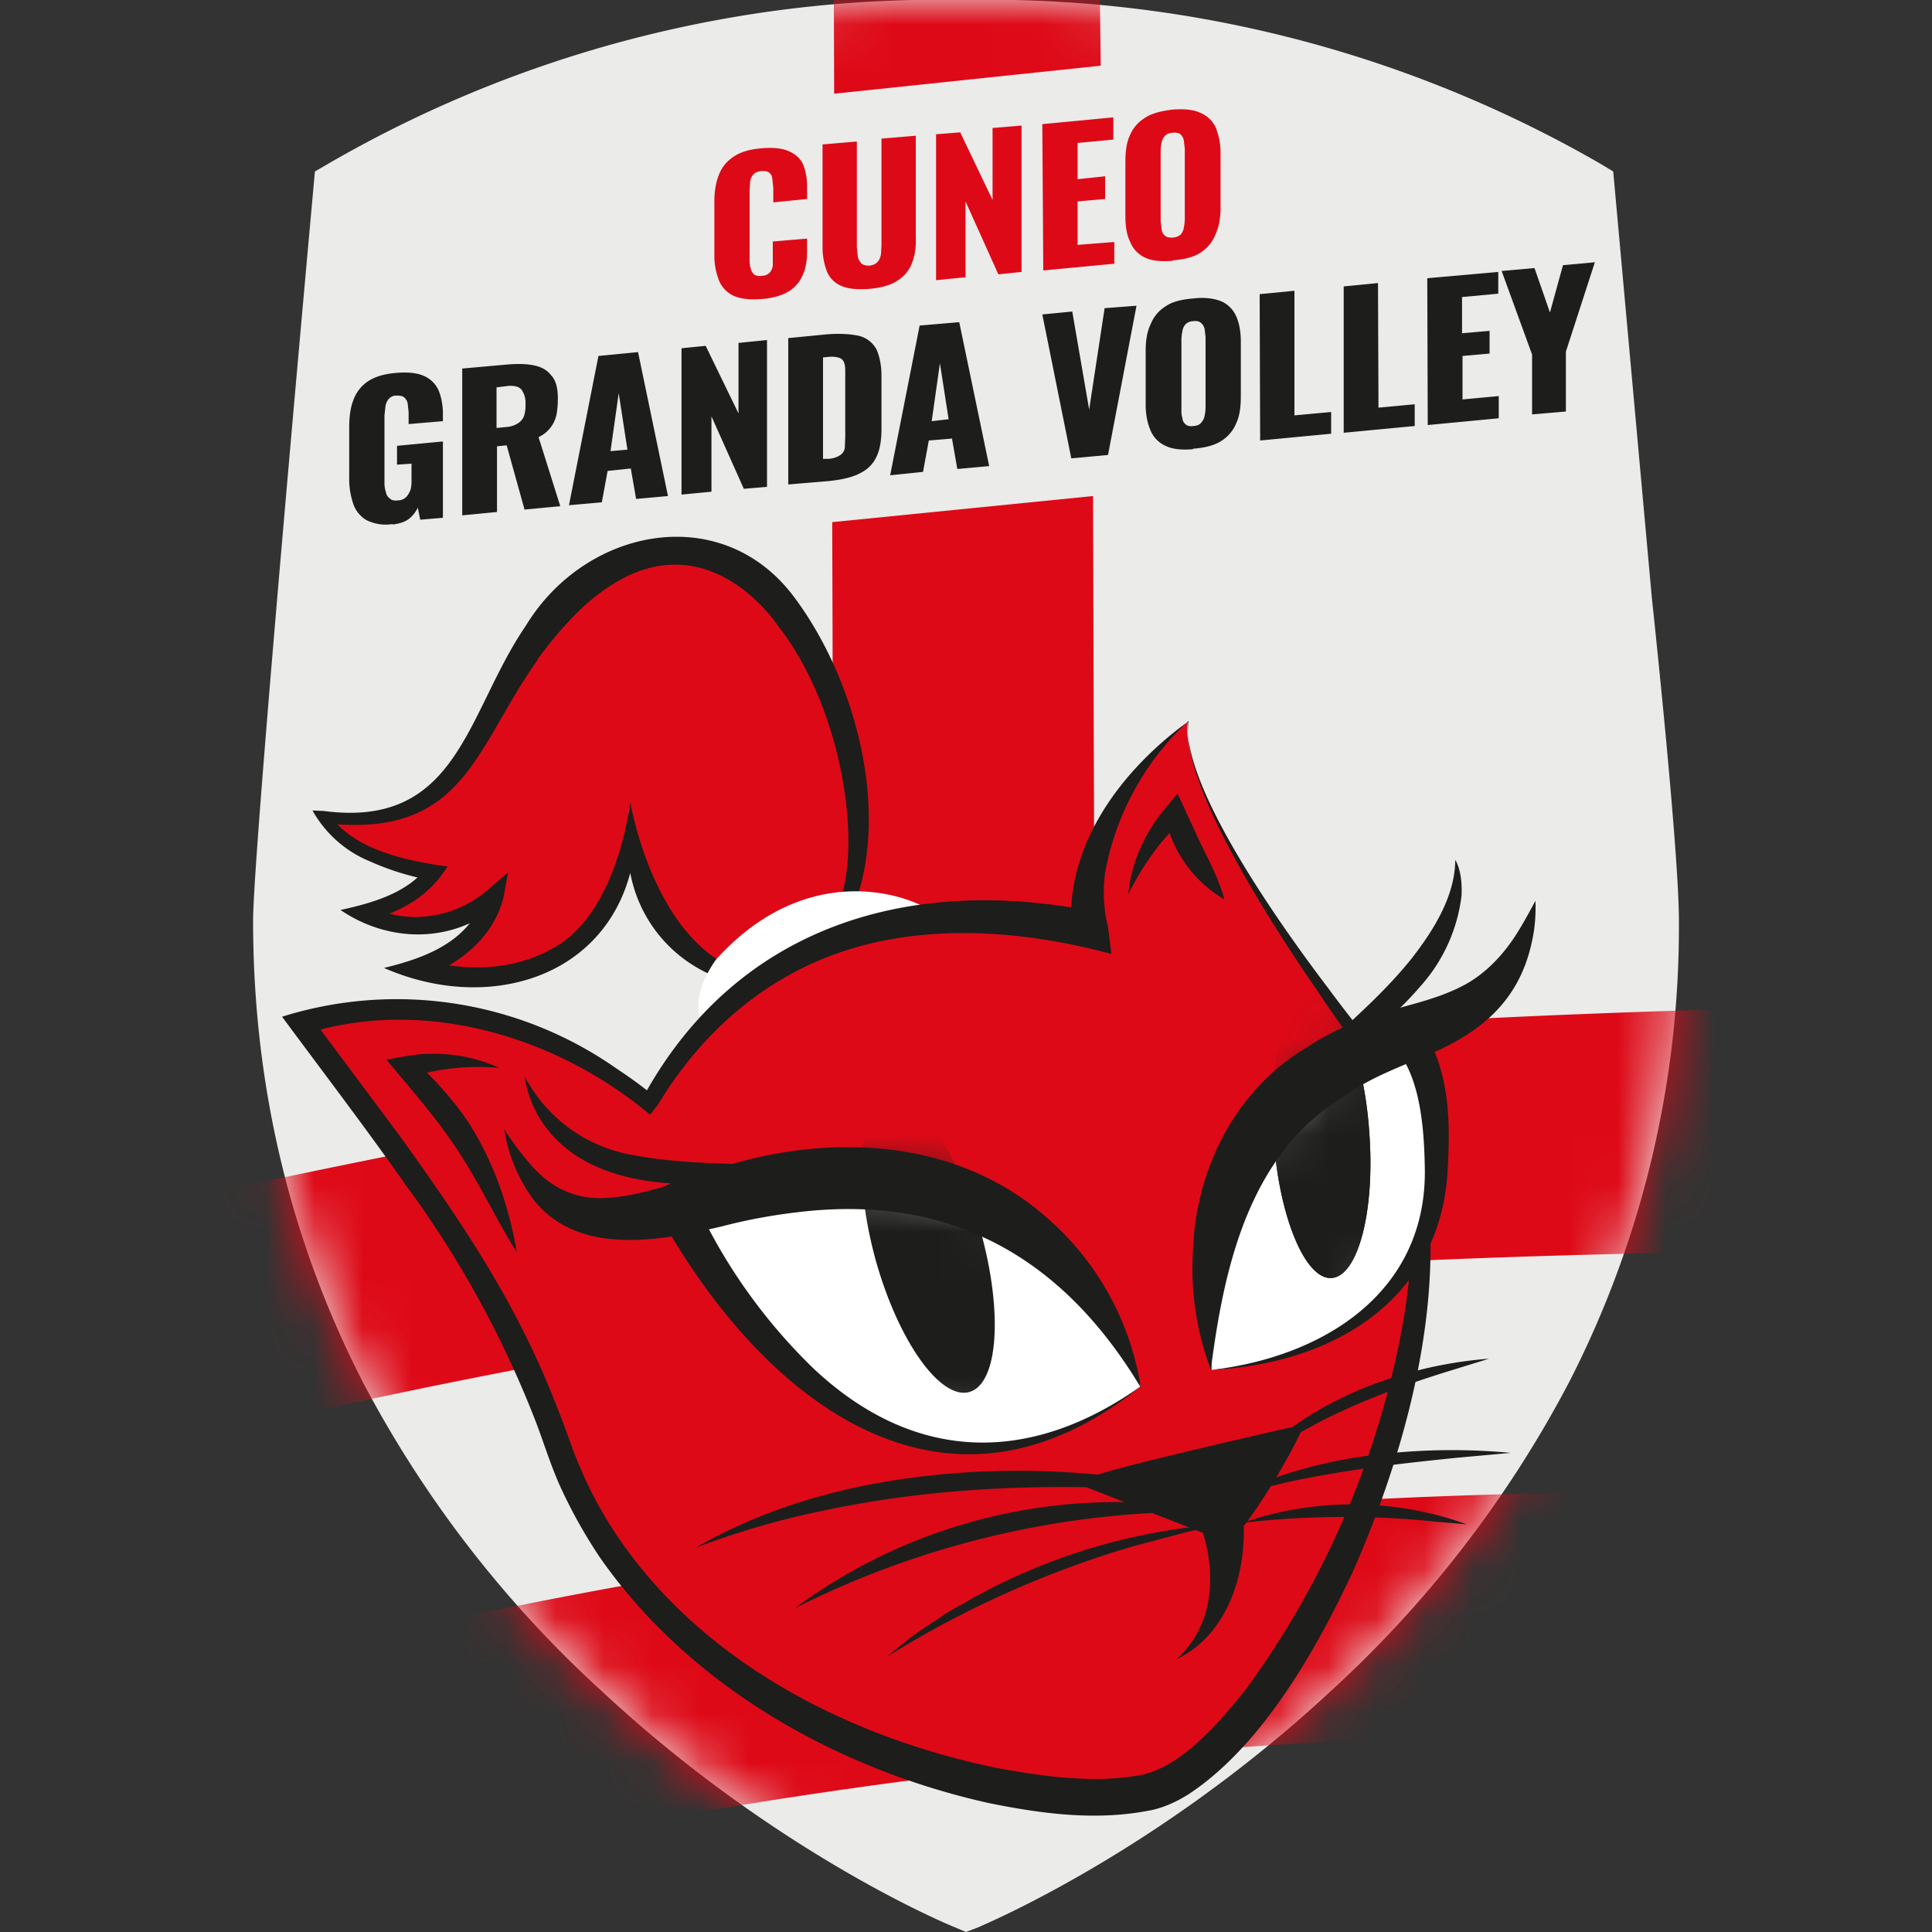
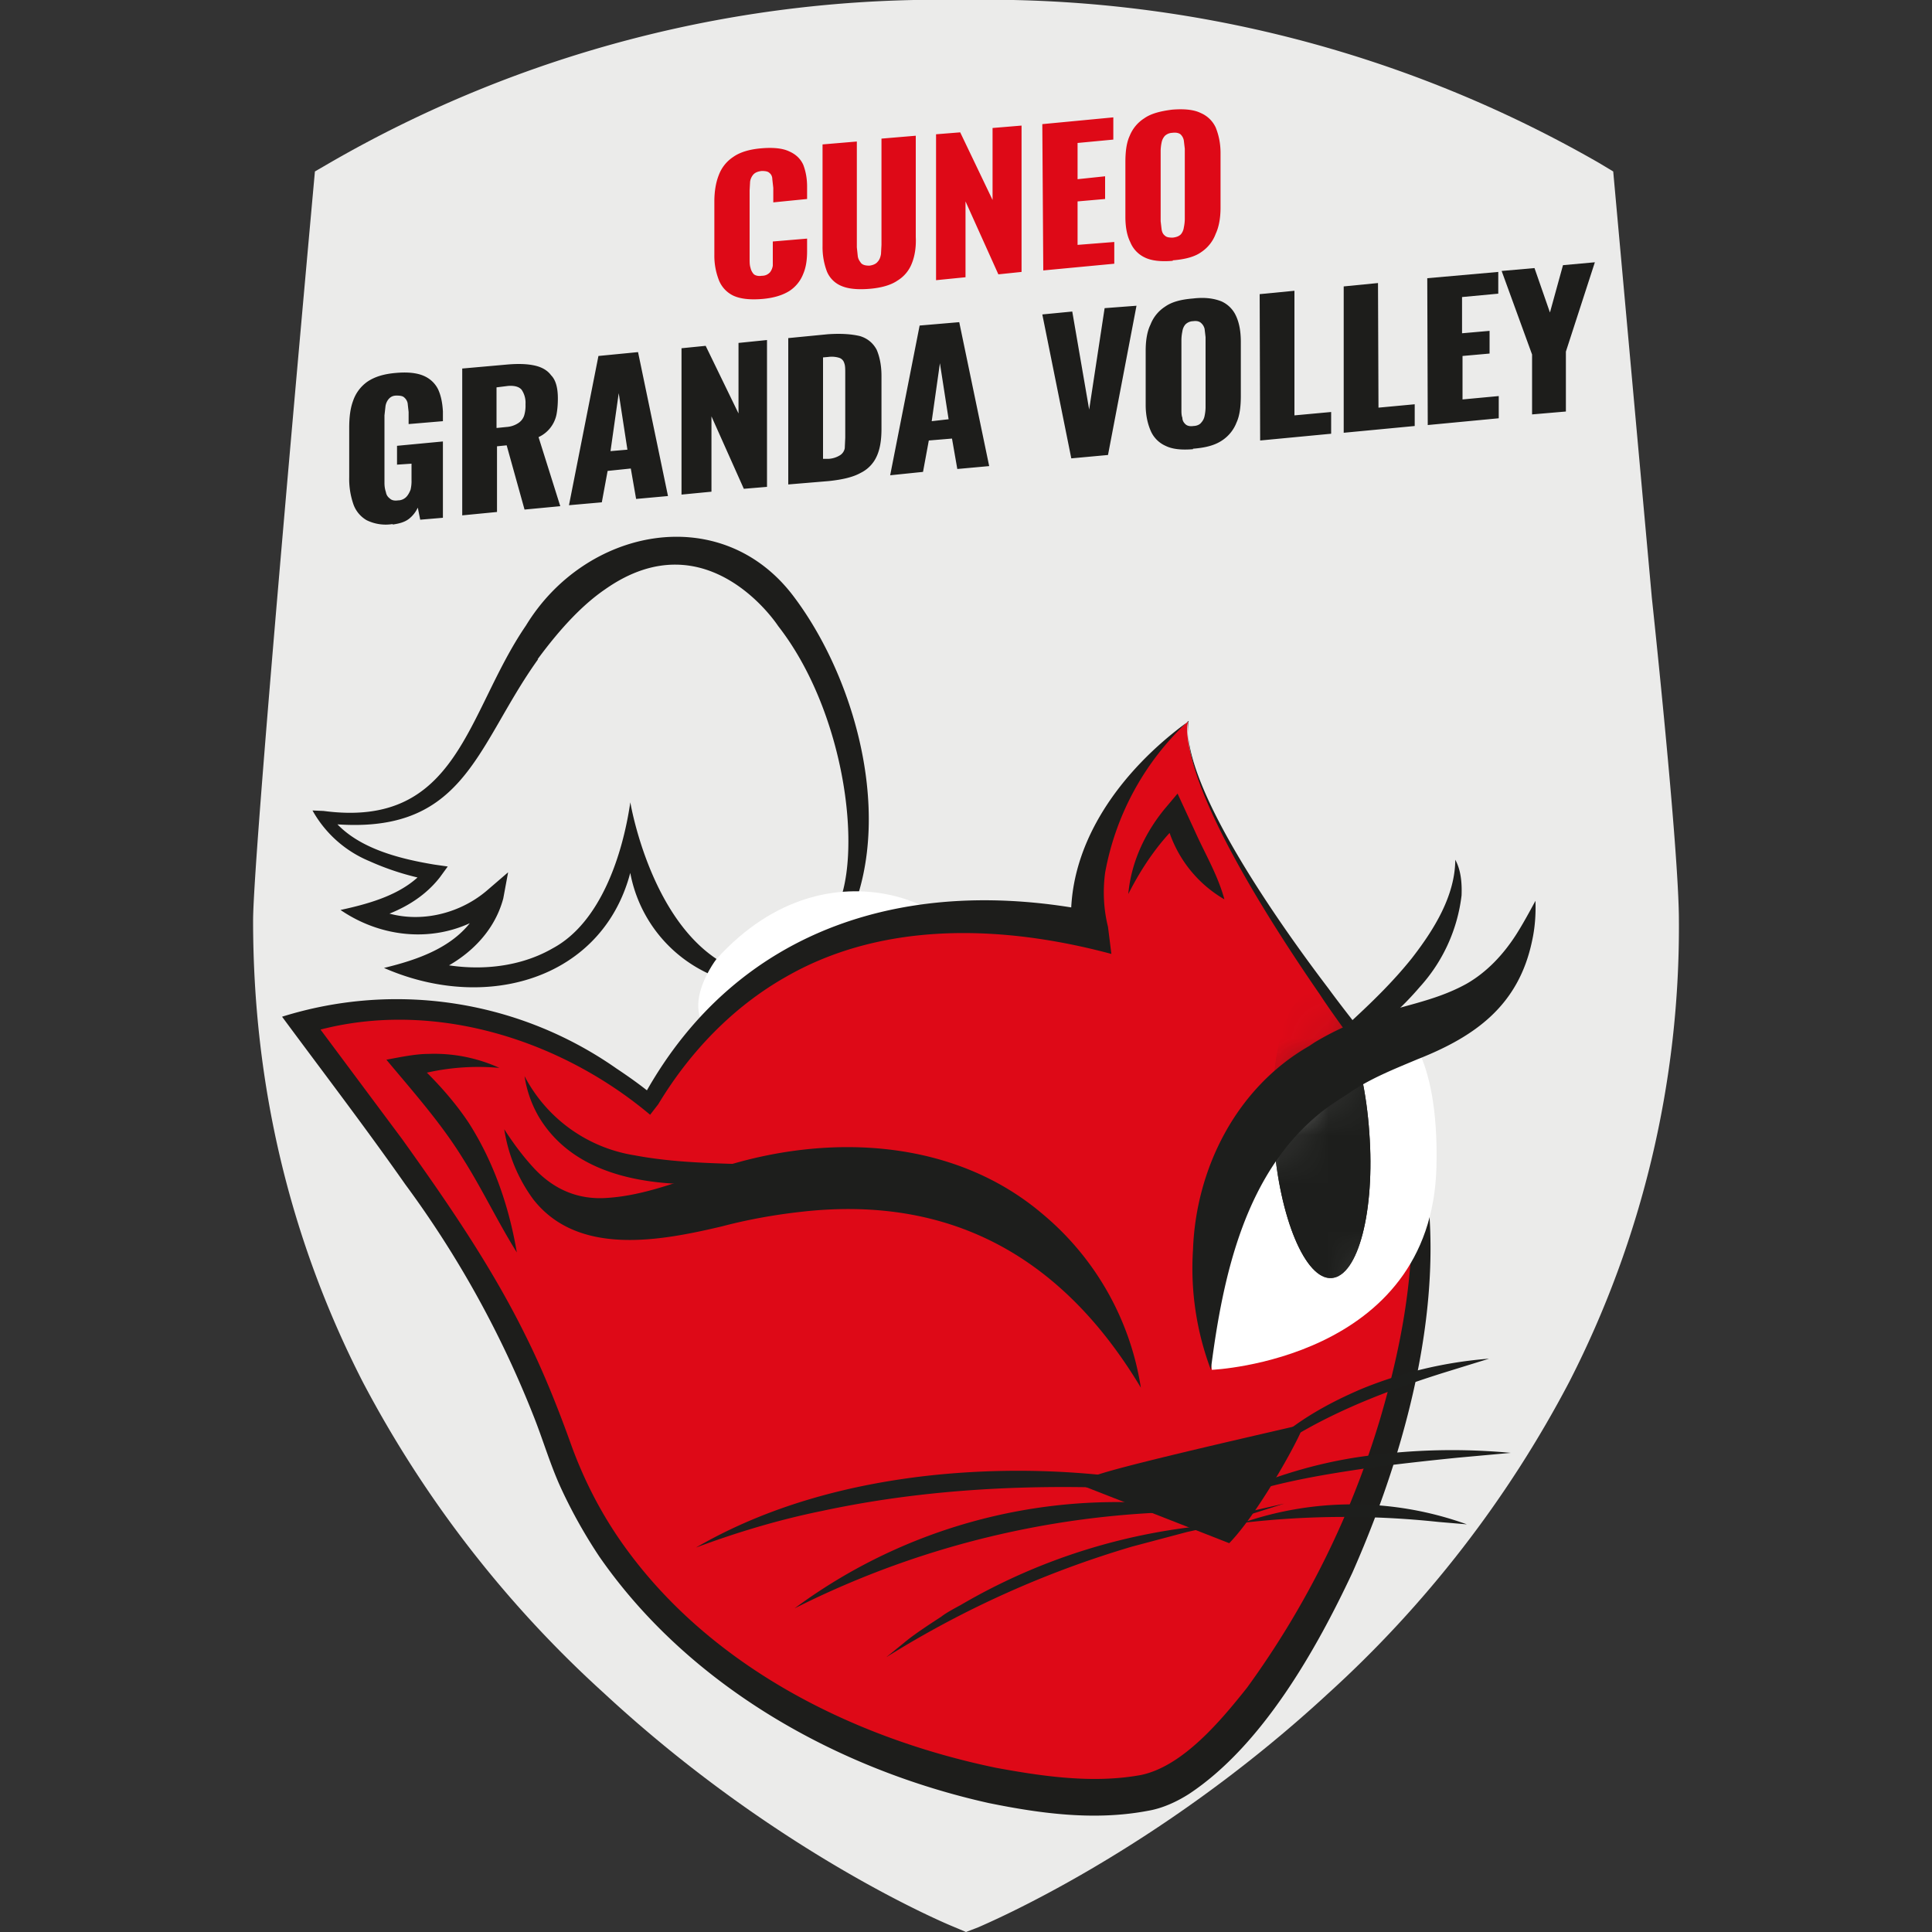
<svg xmlns="http://www.w3.org/2000/svg" width="40" height="40" fill="none">
  <rect width="100%" height="100%" fill="#333333" stroke="none" />
  <path fill="#EBEBEA" d="m34.2 12.38-.8-8.83-.3-.18A25.4 25.4 0 0 0 19.93 0a25.2 25.2 0 0 0-13.1 3.37l-.31.18S5.24 17.58 5.24 19.06c0 3.4.76 6.6 2.27 9.55a23.38 23.38 0 0 0 5 6.45c3.56 3.3 7.08 4.77 7.23 4.83L20 40l.26-.1c.15-.07 3.67-1.54 7.24-4.84a23.37 23.37 0 0 0 4.99-6.45 20.65 20.65 0 0 0 2.27-9.55c0-1.48-.56-6.68-.56-6.68Z" />
  <path fill="#DE0917" d="M15.78 6.19c-.25.02-.45 0-.6-.07a.6.6 0 0 1-.3-.33 1.39 1.39 0 0 1-.09-.52v-1.1c0-.2.03-.39.09-.54a.77.77 0 0 1 .3-.38c.14-.1.34-.16.59-.18.24-.02.43 0 .56.06.14.06.24.15.3.28.05.13.08.28.08.45v.26l-.7.07v-.3l-.02-.18c0-.05-.02-.1-.06-.13-.03-.03-.08-.04-.16-.04-.08.01-.13.03-.17.07a.29.29 0 0 0-.07.15l-.01.18v1.43c0 .06 0 .12.02.18.01.05.04.1.07.13.04.03.1.04.16.03.08 0 .13-.03.17-.07A.29.29 0 0 0 16 5.5V5l.71-.06v.26c0 .17-.02.33-.08.47a.74.74 0 0 1-.28.35c-.14.09-.33.15-.57.17ZM18 5.98c-.25.02-.44 0-.58-.06a.55.55 0 0 1-.3-.3 1.43 1.43 0 0 1-.09-.53v-2.1l.71-.06v2.19l.02.19c.01.06.04.1.07.14.04.04.1.05.17.05.08-.01.14-.04.17-.08.04-.04.06-.1.07-.16l.01-.19v-2.2l.71-.06v2.1c.01.2-.02.39-.08.54a.72.72 0 0 1-.3.36c-.13.09-.33.15-.58.17ZM19.38 5.8V2.78l.5-.04.67 1.4V2.65l.6-.05v3.03l-.48.05-.68-1.51v1.57l-.6.06h-.01ZM21.6 5.6l-.02-3.03 1.47-.14v.46l-.74.07v.75l.57-.06v.47l-.57.05v.9l.76-.06v.45l-1.48.14ZM24.28 5.4c-.24.02-.44 0-.58-.07a.6.6 0 0 1-.3-.32c-.07-.14-.1-.32-.1-.52V3.36c0-.21.02-.4.09-.55a.77.77 0 0 1 .3-.36c.14-.1.34-.15.58-.18.25-.02.45 0 .59.07a.6.6 0 0 1 .31.3c.06.15.1.32.1.53V4.3c0 .2-.03.39-.1.54a.78.78 0 0 1-.3.38c-.14.1-.34.15-.59.17Zm0-.48c.08-.01.13-.03.17-.07a.28.28 0 0 0 .06-.14.92.92 0 0 0 .02-.17V3.08l-.02-.17a.23.23 0 0 0-.07-.13c-.04-.03-.1-.04-.17-.03a.24.24 0 0 0-.15.06.28.28 0 0 0-.07.14.91.91 0 0 0-.02.17v1.46l.02.17c.01.06.03.1.07.13.03.03.08.04.16.04Z" />
  <path fill="#1D1D1B" d="M8.13 10.85a.9.9 0 0 1-.54-.08.62.62 0 0 1-.28-.35 1.6 1.6 0 0 1-.08-.54V8.86c0-.21.02-.4.08-.56a.8.8 0 0 1 .3-.4c.15-.1.34-.16.6-.18.23-.02.42 0 .56.06.14.06.24.16.3.28.06.13.09.28.1.46v.2l-.71.06v-.25l-.02-.18a.21.21 0 0 0-.07-.12c-.03-.03-.08-.04-.16-.04s-.13.03-.17.08a.3.3 0 0 0-.06.15l-.02.18V10c0 .07.01.13.03.19.01.06.04.1.08.13.04.04.1.05.17.04.07 0 .13-.03.17-.07.04-.04.07-.1.09-.15a.75.75 0 0 0 .02-.2V9.6l-.3.02v-.39l.95-.09v1.58l-.47.04-.05-.25a.64.64 0 0 1-.18.23c-.09.07-.2.1-.34.12ZM9.57 10.67V7.63l.9-.08c.21-.02.4-.02.56.01.17.03.3.1.38.21.1.1.14.27.14.48 0 .12-.01.24-.03.34a.66.66 0 0 1-.37.46l.45 1.43-.74.07-.37-1.33-.2.02v1.36l-.72.07Zm.72-1.81.2-.02a.5.5 0 0 0 .24-.08.3.3 0 0 0 .12-.15.7.7 0 0 0 .03-.24.48.48 0 0 0-.08-.3c-.05-.06-.14-.09-.28-.08l-.24.03v.84ZM11.78 10.46l.61-3.09.82-.08.62 2.98-.66.06-.11-.63-.48.05-.12.65-.68.06Zm.86-1.12.35-.03-.18-1.17-.17 1.2ZM14.11 10.24V7.21l.5-.05.68 1.4V7.1l.59-.06v3.04l-.48.04-.67-1.5v1.56l-.62.06ZM16.32 10.03V7l.82-.08c.29-.02.51 0 .67.04.16.05.27.15.34.28.06.14.1.32.1.54v1.1c0 .23-.03.42-.1.57a.7.7 0 0 1-.33.34c-.16.09-.38.14-.66.17l-.84.07Zm.73-.53h.1a.5.5 0 0 0 .25-.08.22.22 0 0 0 .09-.14l.01-.22V7.73c0-.09 0-.16-.02-.21a.16.16 0 0 0-.1-.11.52.52 0 0 0-.23-.02l-.11.01v2.1ZM18.43 9.84l.61-3.1.82-.07.62 2.98-.66.06-.11-.63-.48.04-.12.65-.68.07Zm.86-1.12.35-.04-.18-1.16-.17 1.2ZM22.18 9.49l-.6-2.98.62-.06.35 2.03.32-2.1.66-.05-.59 3.09-.76.07ZM24.7 9.3c-.24.02-.43 0-.57-.07a.6.6 0 0 1-.31-.32c-.06-.14-.1-.32-.1-.52V7.26c0-.21.03-.4.1-.54a.77.77 0 0 1 .3-.37c.14-.1.33-.15.58-.17.25-.03.44 0 .59.06a.6.6 0 0 1 .3.3c.07.15.1.33.1.54V8.2c0 .2-.02.4-.09.55a.78.78 0 0 1-.3.37c-.15.1-.34.15-.6.17Zm0-.48c.08 0 .14-.03.17-.07a.28.28 0 0 0 .07-.14.92.92 0 0 0 .02-.17V6.98l-.02-.17a.23.23 0 0 0-.07-.12c-.04-.04-.1-.05-.17-.04a.23.23 0 0 0-.16.07.28.28 0 0 0-.06.14.91.91 0 0 0-.02.17v1.46c0 .05 0 .11.02.16 0 .06.03.1.06.13.04.04.1.05.17.04ZM26.09 9.12l-.01-3.03.72-.07V8.6l.76-.07v.45l-1.47.14ZM27.82 8.96V5.93l.71-.07.01 2.58.75-.07v.45l-1.47.14ZM29.56 8.8l-.01-3.04 1.47-.13v.45l-.75.07v.75l.57-.05v.47l-.56.05v.9l.75-.07v.46l-1.47.14ZM31.72 8.6V7.34l-.63-1.73.68-.06.32.92.27-.98.66-.06-.6 1.85v1.24l-.7.06Z" />
  <mask id="a" width="30" height="40" x="5" y="0" maskUnits="userSpaceOnUse" style="mask-type:luminance">
-     <path fill="#fff" d="m34.2 12.38-.8-8.83-.3-.18A25.4 25.4 0 0 0 19.93 0a25.2 25.2 0 0 0-13.1 3.37l-.31.18S5.24 17.58 5.24 19.06c0 3.4.76 6.6 2.27 9.55a23.38 23.38 0 0 0 5 6.45c3.56 3.3 7.08 4.77 7.23 4.83L20 40l.26-.1c.15-.07 3.67-1.54 7.24-4.84a23.37 23.37 0 0 0 4.99-6.45 20.65 20.65 0 0 0 2.27-9.55c0-1.48-.56-6.68-.56-6.68Z" />
-   </mask>
+     </mask>
  <g fill="#DE0917" mask="url(#a)">
    <path d="M19.8 26.87c5.72-.7 11.23-.88 16.36-.96a31.11 31.11 0 0 0 2.12-5.08c-5.84.13-12.05.37-18.49 1.16-6.44.8-12.64 2.07-18.48 3.38a23.8 23.8 0 0 0 2.12 4.56 160.18 160.18 0 0 1 16.37-3.06Z" />
    <path d="m22.67 23.29-5.4.34-.04-12.82 5.4-.54.04 13.02ZM22.79 1.36l-5.52.58-.04-12.82 5.4-.35.16 12.6ZM11.23 38.12a113.7 113.7 0 0 1 17.16-2.1A42.12 42.12 0 0 0 33 30.9a120.6 120.6 0 0 0-26.37 3.24 29.33 29.33 0 0 0 4.61 3.98Z" />
  </g>
-   <path fill="#DE0917" d="M16.35 12.37c1.26 1.41 2.17 5.28.96 6.94l-1.12 1.01s-3.15.3-3.12-3.52c0-.09-.05-.1-.05 0-.02 3.3-2.73 3.8-4.38 3.25 1-.29 1.52-1.1 1.58-1.48a2.4 2.4 0 0 1-2.67.33c1.02-.25 1.42-.83 1.42-.83s-1.75-.25-2.27-1.16c2.06.09 2.54-.4 3.57-2.65 2.05-4.46 5.15-2.93 6.08-1.89Z" />
  <path fill="#1D1D1B" d="M16.41 12.32c1.39 1.82 2.2 4.98.98 7.06l-1.13 1.02a2.88 2.88 0 0 1-3.25-3.09c.02.05.17-.17.16 0-.18 2.79-2.87 3.76-5.22 2.73.7-.17 1.47-.43 1.88-1.07.1-.14.17-.3.2-.43l.32.17c-.95.83-2.29.82-3.3.13.64-.14 1.36-.34 1.78-.87l.12.26a5.5 5.5 0 0 1-1.3-.4 2.4 2.4 0 0 1-1.18-1.05l.23.01c2.8.37 2.95-2.03 4.19-3.84 1.23-2.02 4.02-2.58 5.52-.63Zm-5.27 1.33c-1.32 1.84-1.51 3.73-4.45 3.39l.12-.19c.46.68 1.4.92 2.18 1.05l.28.04-.16.22c-.38.49-.94.76-1.52.91l.04-.33c.79.44 1.8.26 2.46-.31l.43-.37-.1.54c-.22.83-.94 1.4-1.72 1.65v-.4c.9.28 1.94.25 2.75-.22.98-.53 1.44-1.92 1.6-3.02 0 0 .6 3.64 3.07 3.63-.02 0 1.16-1.29 1-1.13.82-.82.52-4.19-1.01-6.15 0 0-1.46-2.25-3.58-.76-.44.3-.9.77-1.4 1.45Z" />
  <path fill="#fff" d="M19.73 19.5c.48-.41-2.47-2.33-4.9.36 0 0-1.13 1.47.54 1.8.4.07 3.2-1.24 3.2-1.24s.34-.22 1.16-.92Z" />
  <path fill="#DE0917" d="M24.6 14.93s-.52 1.29 3.71 6.8c3.32 4.34-1.57 14.65-4.52 15.37-2.44.6-10.14-1.19-12.23-7.15-.99-2.8-2-4.35-5.32-8.77 3.97-1.2 7.2 1.65 7.2 1.65.27-.32 2.4-5.01 9.13-3.58-.4-2.4 2-4.29 2.04-4.32Z" />
  <path fill="#1D1D1B" d="M24.6 14.93c-.16 1.36 2.04 4.4 2.9 5.53.27.37.68.89.97 1.25.33.44.58.93.75 1.45.97 2.97.01 6.62-1.22 9.4-.75 1.6-1.87 3.58-3.38 4.58-.25.16-.55.3-.85.35-1.1.21-2.22.06-3.3-.16-3.14-.7-6.2-2.42-8.06-5.1-.3-.45-.57-.93-.8-1.43-.22-.48-.37-1-.57-1.5a21.1 21.1 0 0 0-2.65-4.78c-.82-1.17-1.7-2.32-2.55-3.47a7.93 7.93 0 0 1 6.92 1.07c.27.18.54.37.8.59l-.25.01v-.02l.03-.03c1.95-3.52 5.52-4.55 9.3-3.8l-.45.44c-.17-1.8 1.04-3.38 2.42-4.38Zm0 0a5.66 5.66 0 0 0-1.72 3.14c-.05.38-.03.76.06 1.12l.07.56c-2.2-.59-4.69-.7-6.73.47-1.1.62-2 1.56-2.65 2.64l-.17.22c-1.94-1.63-4.7-2.45-7.15-1.67l.12-.37 1.9 2.55c.93 1.3 1.84 2.62 2.55 4.06.36.72.66 1.47.93 2.22.26.73.61 1.42 1.05 2.05 1.79 2.56 4.77 4.06 7.76 4.68.98.18 2.01.33 3 .15.87-.18 1.66-1.13 2.2-1.81a18.45 18.45 0 0 0 2.75-5.55c.7-2.37 1.16-5.37-.33-7.51-.27-.38-.66-.9-.92-1.3-.78-1.13-2.93-4.35-2.71-5.65Z" />
  <path fill="#1D1D1B" d="M10.7 25.93c-.4-.64-.72-1.32-1.12-1.95-.45-.73-1.03-1.38-1.58-2.04.27-.05.6-.12.87-.12a3.25 3.25 0 0 1 1.47.29 4.82 4.82 0 0 0-1.88.2l.1-.37c.42.39.82.82 1.14 1.3.52.81.84 1.74 1 2.69ZM25.35 18.62a2.56 2.56 0 0 1-1.23-1.73l.36.09c-.47.43-.83.96-1.12 1.53.06-.68.37-1.32.81-1.83l.21-.25.36.78c.21.47.47.9.61 1.41Z" />
-   <path fill="#fff" d="M23.62 28.7s-1.4-4.39-5.64-4.5c-2.7-.07-4.01.63-4.01.63-.83-2.04 3.44 8.6 9.65 3.87Z" />
  <mask id="b" width="11" height="6" x="13" y="24" maskUnits="userSpaceOnUse" style="mask-type:luminance">
    <path fill="#fff" d="M23.62 28.7s-1.4-4.39-5.64-4.5c-2.7-.07-4.01.63-4.01.63-.83-2.04 3.44 8.6 9.65 3.87Z" />
  </mask>
  <g mask="url(#b)">
-     <path fill="#1D1E1C" d="M20.07 28.82c.6-.17.7-1.66.23-3.34-.47-1.67-1.34-2.9-1.93-2.73-.6.17-.7 1.66-.24 3.34.47 1.68 1.34 2.9 1.94 2.73Z" />
-   </g>
+     </g>
  <path fill="#fff" d="M25.1 28.36s4.54-.2 4.64-4.2c.06-2.44-.76-2.92-.76-2.92-.45.17-4.72 1.55-3.89 7.12Z" />
  <mask id="c" width="6" height="8" x="24" y="21" maskUnits="userSpaceOnUse" style="mask-type:luminance">
    <path fill="#fff" d="M25.1 28.36s4.54-.2 4.64-4.2c.06-2.44-.76-2.92-.76-2.92-.45.17-4.72 1.55-3.89 7.12Z" />
  </mask>
  <g fill="#1D1E1C" mask="url(#c)">
    <path d="M27.57 26.46c.55-.04.9-1.39.78-3.01-.11-1.63-.65-2.92-1.2-2.88-.55.04-.9 1.4-.78 3.02.12 1.63.66 2.91 1.2 2.87Z" />
    <path d="M27.57 26.46c.55-.04.9-1.39.78-3.01-.11-1.63-.65-2.92-1.2-2.88-.55.04-.9 1.4-.78 3.02.12 1.63.66 2.91 1.2 2.87Z" />
  </g>
-   <path fill="#1D1E1C" d="M23.62 28.7c-.93-2.3-2.95-4.2-5.53-4.24a9.08 9.08 0 0 0-3.88.77c-.06.02-.34.2-.4.24l-.2-.4c-.16.06 1.36-.65.72-.33l.01.03.02.04.04.08a11.48 11.48 0 0 0 2.45 3.45c2.08 1.95 4.47 1.99 6.77.36Zm0 0c-3.97 3.2-7.65.45-9.82-3.28l-.19-.34v-.01l.72-.33-.54-.2.06-.02.05-.02.09-.03.18-.07c1.67-.55 3.97-.72 5.62-.05a6.96 6.96 0 0 1 3.83 4.36ZM25.1 28.36c2.28-.27 4.41-1.58 4.4-4.11-.01-.78-.07-1.86-.56-2.48a.45.45 0 0 0-.12-.1h.02l.26.02c-3.13.9-4.38 3.55-4 6.67Zm0 0c-.66-3.26.55-6.1 3.75-7.33l.13-.05.14.06c.25.13.42.4.54.64.37.82.36 1.72.31 2.59-.17 2.67-2.4 3.97-4.88 4.09Z" />
  <path fill="#1D1E1C" d="M23.62 28.73c-1.6-2.67-3.9-4-7.04-3.64-.54.06-1.1.16-1.63.3-1.27.3-2.98.63-3.91-.56a3.28 3.28 0 0 1-.6-1.45c.18.28.38.55.6.79.42.46.94.68 1.55.63.87-.06 1.7-.44 2.53-.69 2.17-.64 4.67-.5 6.46 1.02a5.85 5.85 0 0 1 2.04 3.6ZM25.07 28.36a5.96 5.96 0 0 1-.37-2.49c.06-1.68.9-3.35 2.4-4.21l.12-.08a5.88 5.88 0 0 1 .95-.46c.8-.3 1.5-.37 2.19-.75.42-.24.76-.6 1.03-1.02.14-.22.27-.46.4-.7.01.28-.01.56-.07.83-.28 1.34-1.18 1.98-2.37 2.45-.5.21-.98.4-1.42.7-.18.12-.36.23-.53.36-1.62 1.26-2.08 3.41-2.33 5.36Z" />
  <path fill="#1D1E1C" d="M30.13 17.8c.12.22.14.49.13.74a3.42 3.42 0 0 1-.87 1.9c-.7.82-1.6 1.43-2.6 1.8.82-.8 1.72-1.5 2.44-2.4.45-.58.9-1.29.9-2.05ZM25.25 31.56c-.21.06-.46.11-.68.16l-1.13.3a20.6 20.6 0 0 0-5.09 2.29l.37-.3c.2-.17.54-.39.77-.54.1-.08.29-.18.4-.24a12.43 12.43 0 0 1 5.36-1.67ZM25.23 31.3a18.7 18.7 0 0 0-8.78 2 11.2 11.2 0 0 1 8.78-2Z" />
  <path fill="#1D1E1C" d="M25.15 30.94c-2.7-.25-5.46-.23-8.12.34-.89.18-1.76.44-2.62.76 1.5-.87 3.21-1.32 4.92-1.5a17.2 17.2 0 0 1 5.82.4ZM25.72 31.53a6.98 6.98 0 0 1 4.65.03l-.59-.05a18.25 18.25 0 0 0-4.06.02ZM25.49 31.02c.3-.2.66-.34 1.01-.46.6-.2 1.2-.34 1.82-.42a13.07 13.07 0 0 1 2.96-.06l-1.1.1c-.6.06-1.23.13-1.83.21-.96.14-1.94.3-2.86.63ZM25.94 30.32c.58-.72 1.4-1.2 2.24-1.56a8.75 8.75 0 0 1 2.65-.63l-.97.3c-1.39.44-2.77.99-3.92 1.89Z" />
-   <path fill="#1D1E1C" d="M25.74 31.4c.09 1.12-.3 2.44-1.38 2.95.2-.18.36-.39.47-.62.31-.63.27-1.4.06-2.05l-.03-.07.88-.2Z" />
+   <path fill="#1D1E1C" d="M25.74 31.4l-.03-.07.88-.2Z" />
  <path fill="#1D1E1C" d="M26.98 29.5c.05.05-.87 1.77-1.53 2.45l-3.09-1.21c.09-.04.18-.14.29-.18.49-.2 3.88-.96 4.33-1.07ZM17.01 24.2c-1.8.38-4.74.77-5.85-1.07a2.38 2.38 0 0 1-.3-.85 3.12 3.12 0 0 0 2.28 1.64c1.27.24 2.58.13 3.87.28Z" />
</svg>